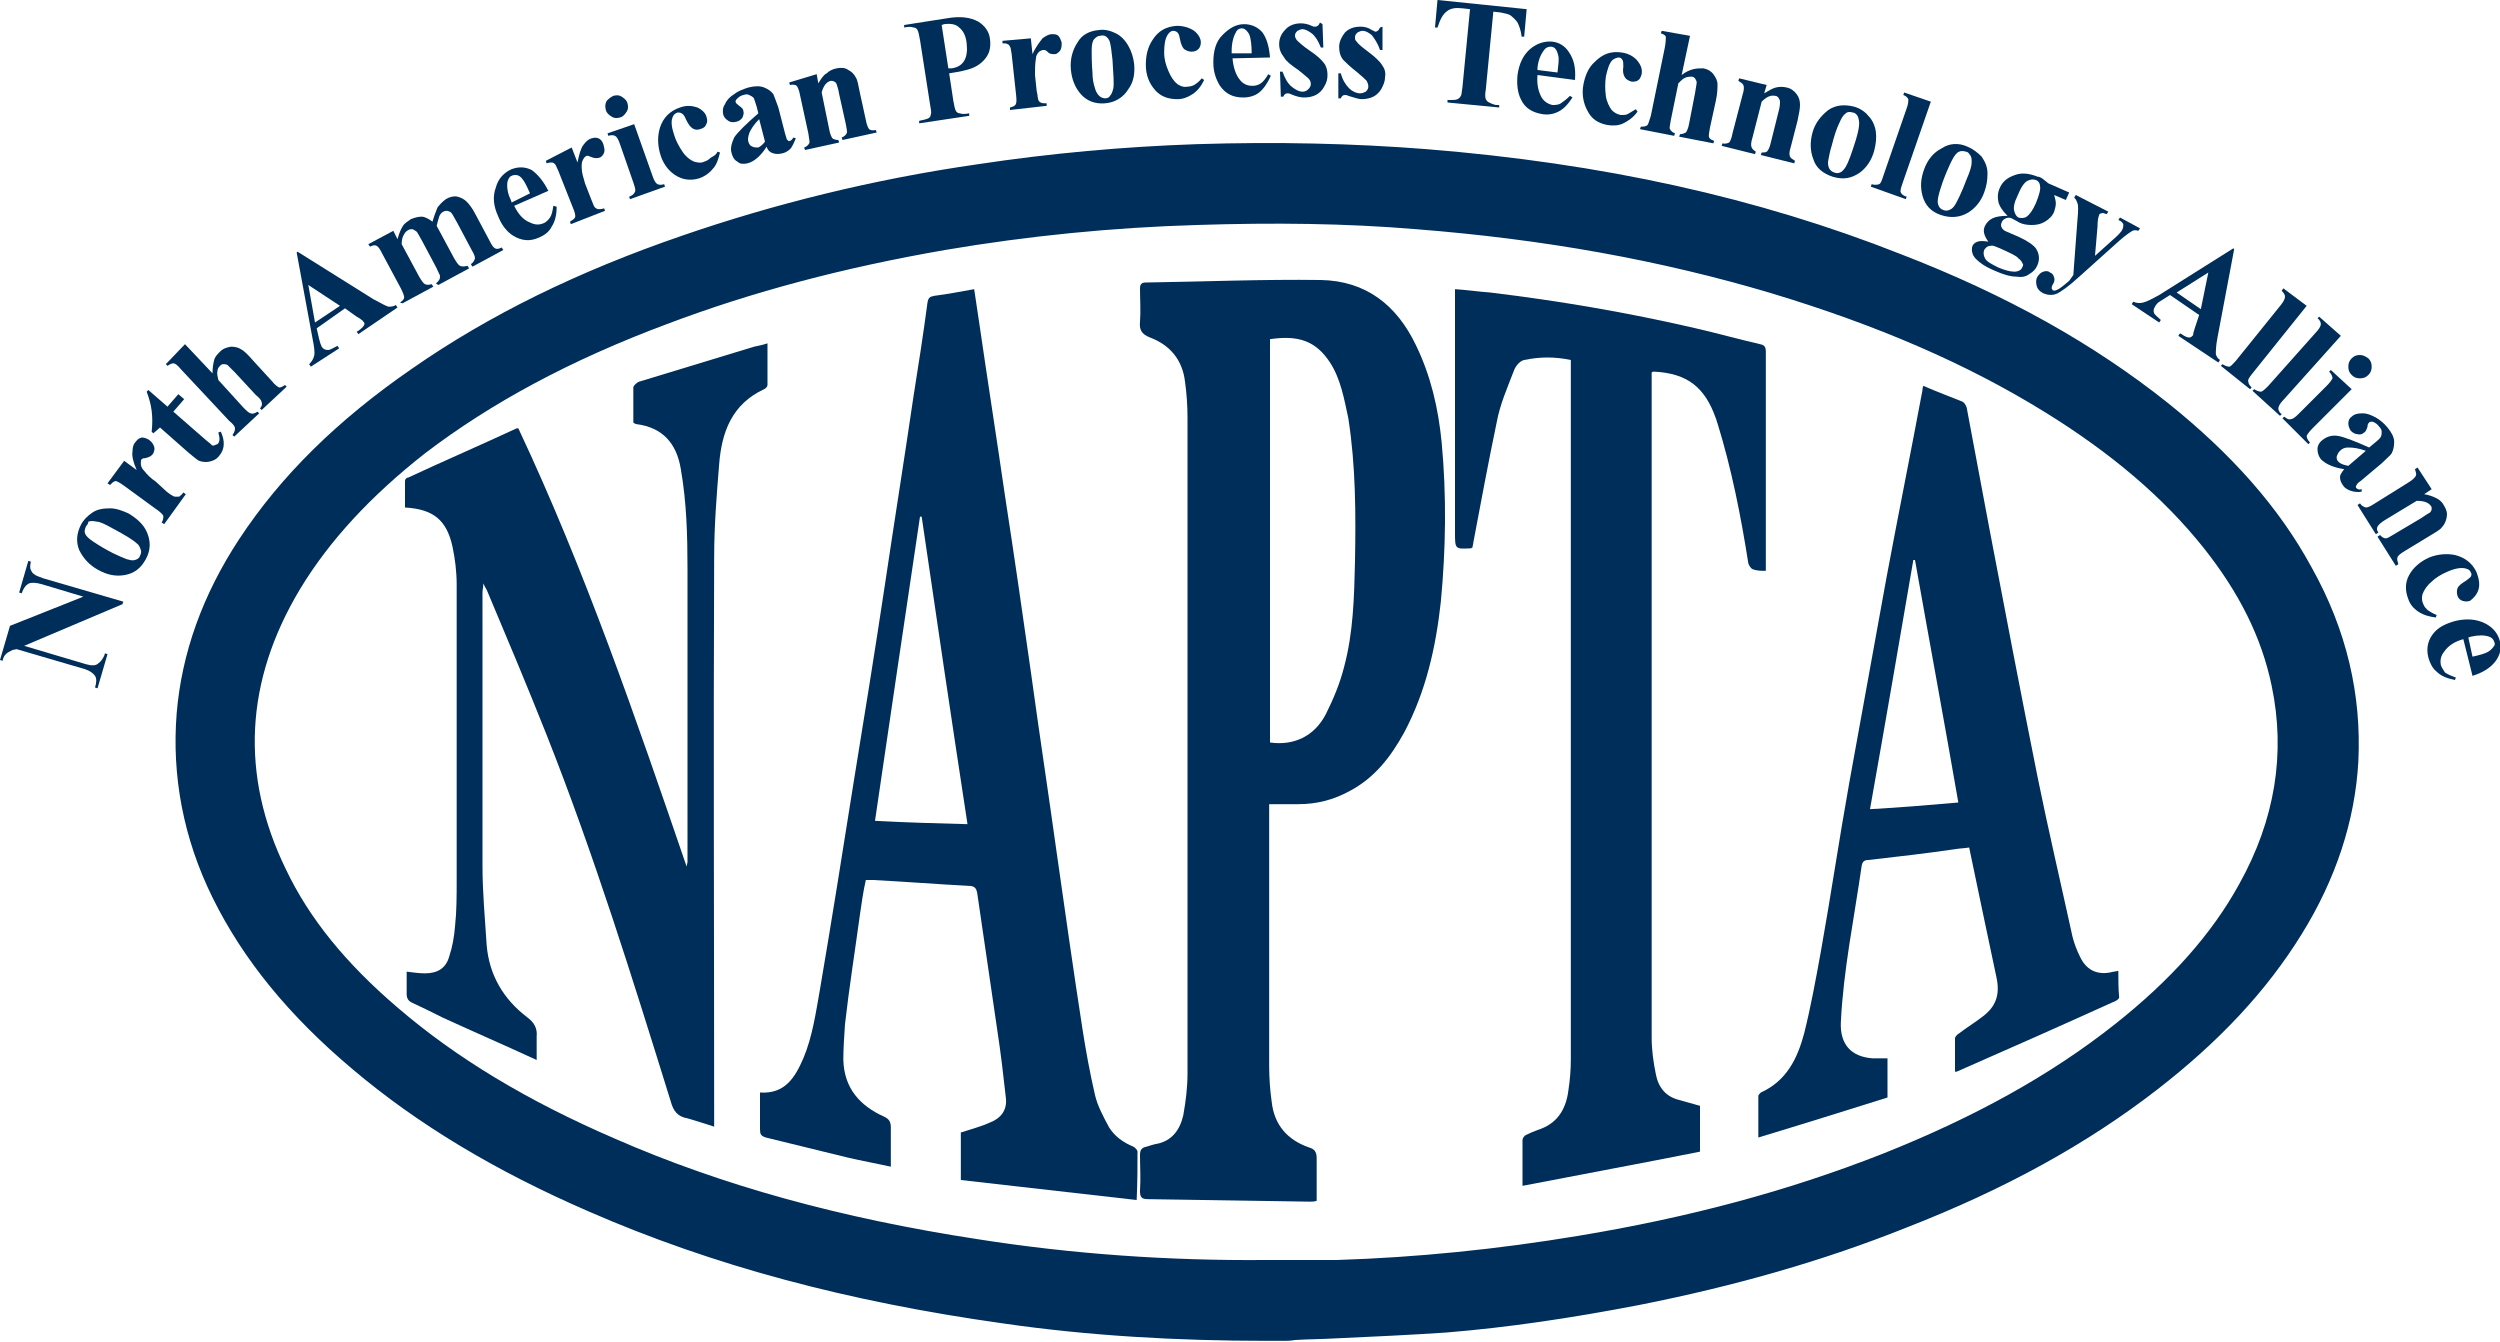
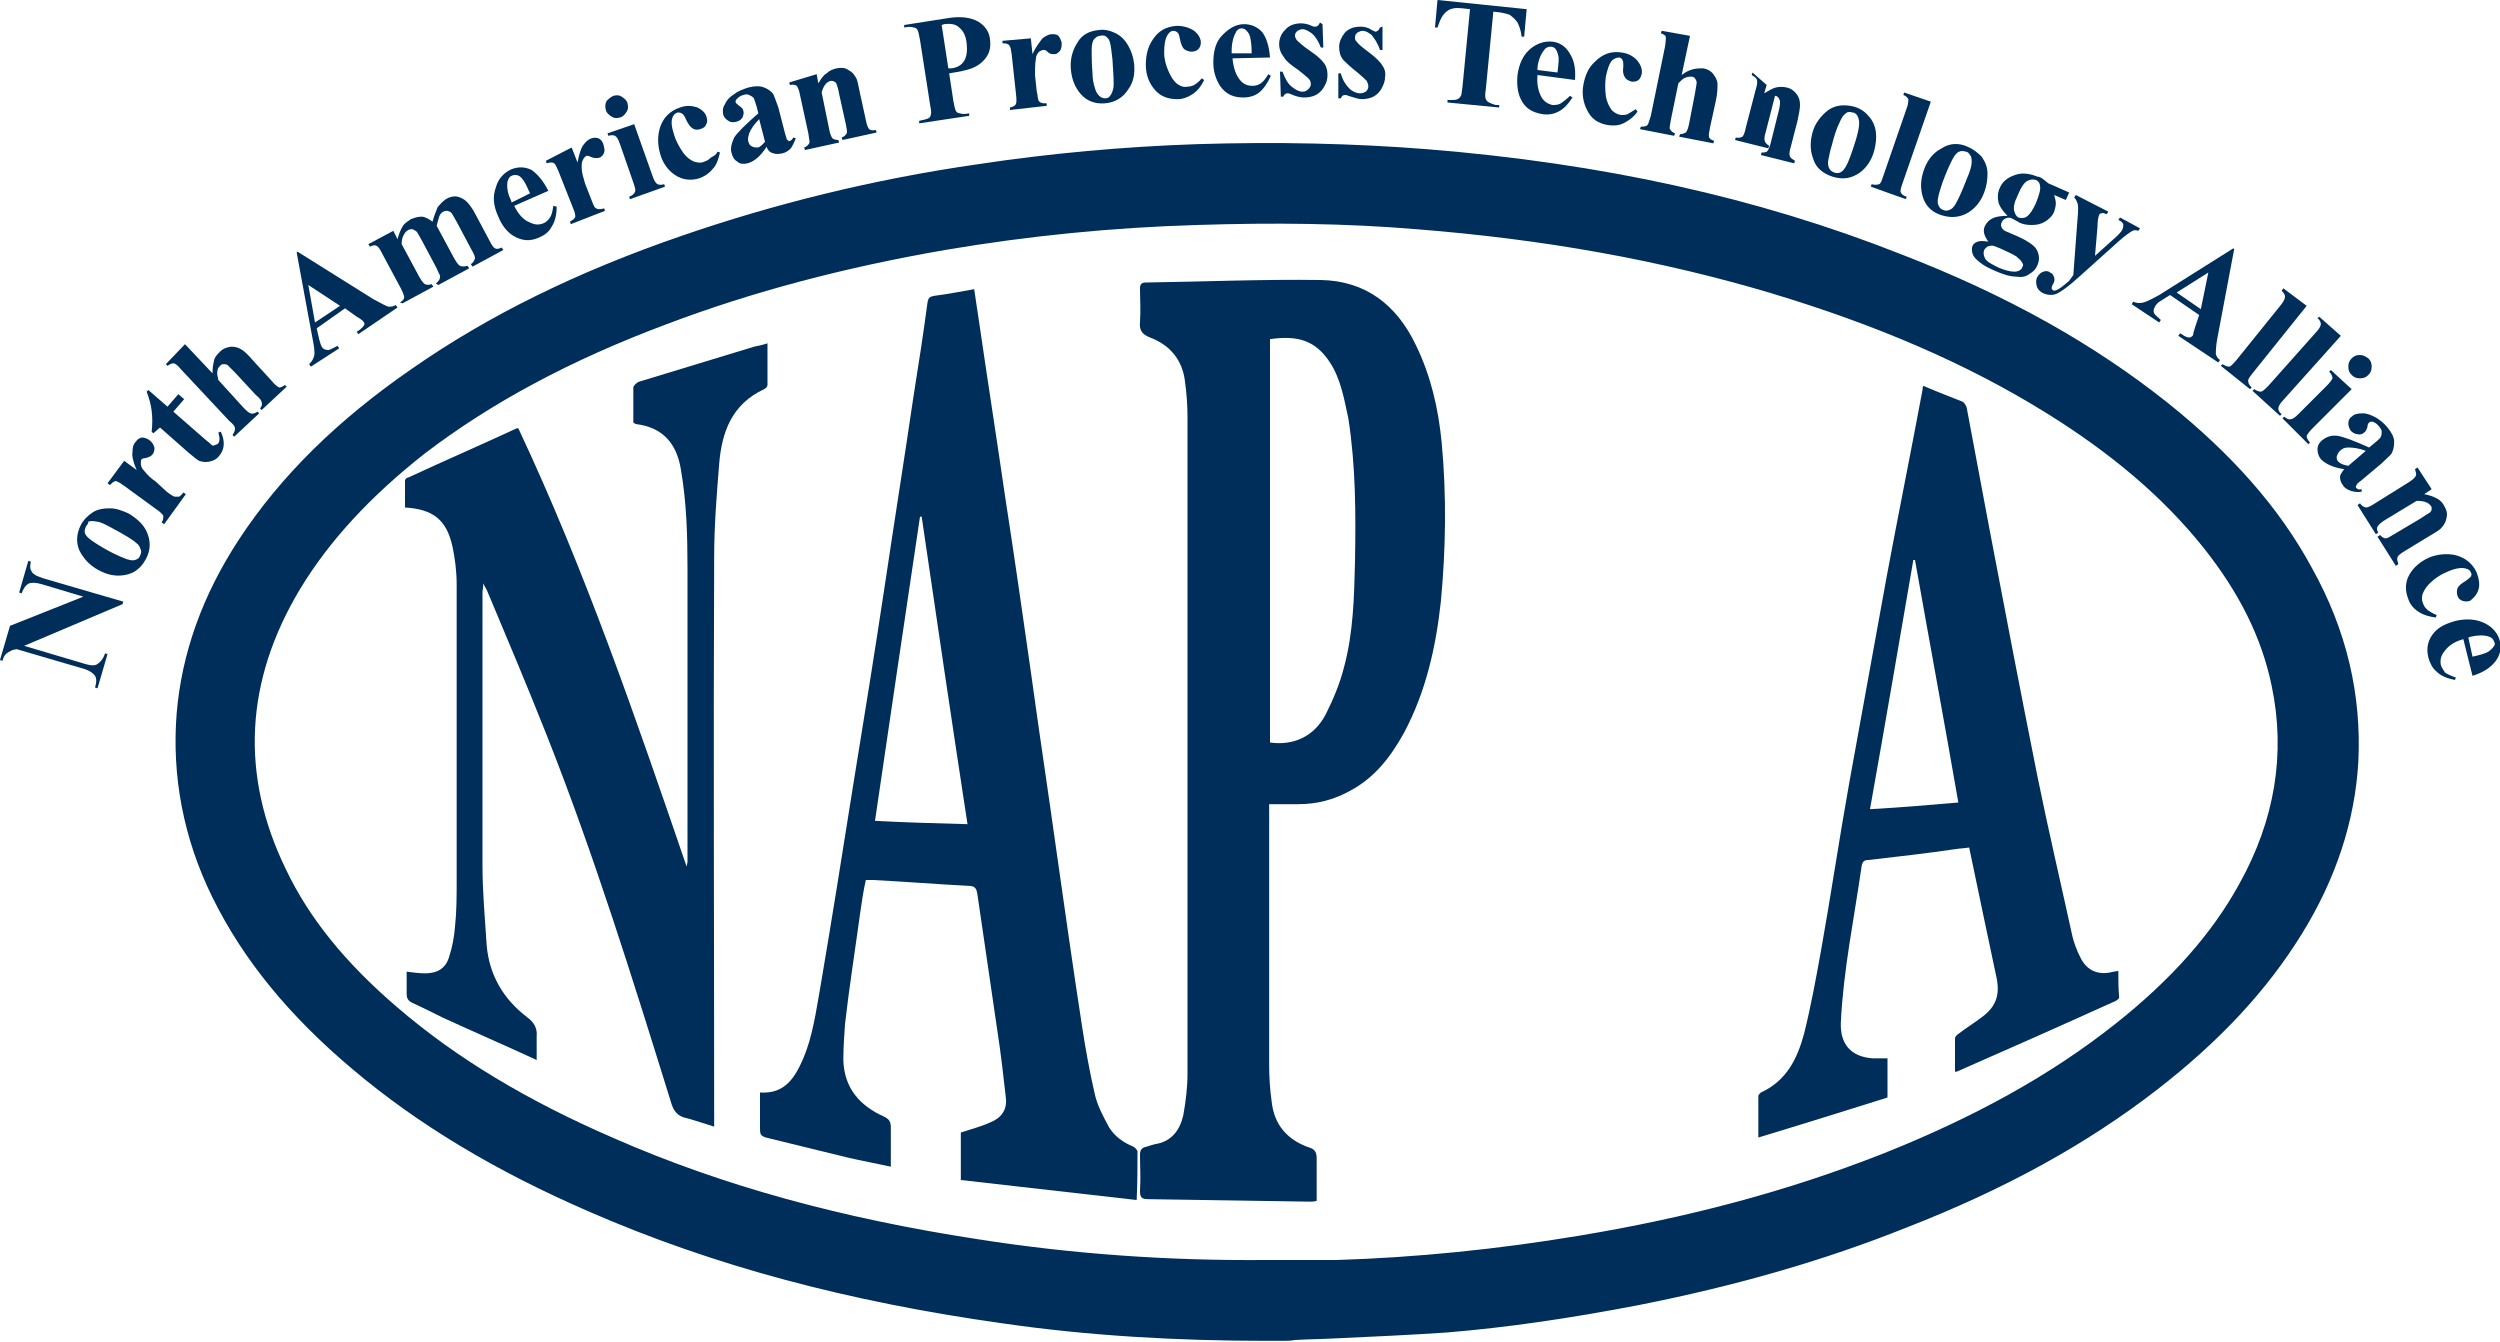
<svg xmlns="http://www.w3.org/2000/svg" version="1.1" id="Layer_1" x="0px" y="0px" viewBox="0 0 300 161" style="enable-background:new 0 0 300 161;" xml:space="preserve">
  <style type="text/css">
	.st0{display:none;fill:#FFFFFF;}
	.st1{fill:#002E5B;}
</style>
  <g id="Layer_1_00000009556695873768236090000014591673407649646005_">
    <path class="st0" d="M-241.8,136.1c5.8-0.2,11.7-0.3,17.5-0.6c13.6-0.6,27.1-2.2,40.5-4.5c19.7-3.5,38.9-8.8,57.3-16.6   c16.4-6.9,31.8-15.6,45.2-27.4c9.6-8.4,17.6-18,22.9-29.7c5.4-11.8,7-24.1,4.4-36.9c-2-9.8-6.3-18.7-12.1-26.7   C-73.8-16.8-83.3-25.4-94-32.7c-15.3-10.5-32-18.1-49.6-24c-22.3-7.5-45.3-11.8-68.7-13.9c-13.7-1.2-27.4-1.5-41.2-1.1   c-14.8,0.5-29.5,1.9-44.1,4.4c-19.2,3.2-37.9,8.1-55.9,15.4c-16,6.4-31,14.4-44.5,25.1c-10.4,8.3-19.4,17.8-25.6,29.6   c-9.5,18-10.3,36.4-1.7,55c5.6,12.3,14.4,22.2,24.7,30.9c11.9,10,25.1,17.7,39.3,24c25.6,11.4,52.5,17.8,80.2,21.1   C-268.2,135.3-255,136-241.8,136.1z" />
  </g>
  <g id="Layer_2_00000037693353526586529170000008162277742984748449_">
    <g>
      <g>
        <path class="st1" d="M276.5,68.6c-4.3-7.7-10.2-13.9-17-19.4c-9.6-7.7-20.4-13.3-31.8-17.8c-18.2-7.1-37.2-10.9-56.6-12.5     c-9.1-0.8-18.3-0.9-27.5-0.6c-8.7,0.3-17.5,1.1-26.1,2.4c-12.1,1.8-23.9,4.6-35.4,8.6c-11.3,3.9-22.1,9-32,15.8     c-8,5.5-15.2,12-20.5,20.2c-4.1,6.2-6.7,12.9-7.3,20.4c-0.6,7.6,0.9,14.7,4.2,21.5c3.9,8,9.7,14.6,16.5,20.3     c8.5,7.1,18,12.5,28.2,16.9c15.8,6.9,32.3,11,49.3,13.3c10.5,1.4,21,2.1,31.6,2.1c1.1,0,2.2,0,3.3,0c6.1-0.3,12.1-0.5,18.2-0.9     c7.7-0.6,15.4-1.8,23-3.3c10.9-2.2,21.6-5.2,31.9-9.3c10.6-4.2,20.7-9.4,29.7-16.4c6.8-5.2,12.7-11.1,17.2-18.4     c3.8-6.2,6.2-12.9,6.7-20.3C282.4,83.2,280.4,75.7,276.5,68.6z M269.7,106.6c-3.8,6.8-9.1,12.3-15.2,17.1     c-8.6,6.8-18.2,11.7-28.3,15.7c-11.8,4.7-24.1,7.8-36.6,9.9c-9.7,1.6-19.4,2.6-29.2,2.9c-2.8,0.1-5.7,0-8.5,0     c-11.7,0.2-23.3-0.7-34.8-2.4c-15.1-2.3-29.8-6.1-43.9-12.2c-9.5-4.1-18.4-9.1-26.3-15.9c-5.6-4.8-10.4-10.2-13.7-16.9     C27.5,93,28.3,81.4,35,70.2c4-6.6,9.4-11.9,15.5-16.6c8.9-6.8,18.8-11.7,29.3-15.7c10.9-4.1,22.1-7,33.6-8.9     c10-1.7,20.1-2.7,30.3-3.1c8.8-0.3,17.6-0.1,26.4,0.5c14.6,1.1,28.9,3.6,42.9,7.7c11.5,3.4,22.6,7.9,32.9,14.3     c7.3,4.5,14,9.8,19.3,16.5c4,5.1,7.1,10.7,8.4,17.1C275.5,90.8,274,98.9,269.7,106.6z" />
        <path class="st1" d="M154,160.9c-0.4,0-0.7,0-1,0s-0.7,0-1,0c-10.7,0-21.4-0.6-31.7-2.1c-18.5-2.6-34.7-6.9-49.6-13.4     c-11.3-4.9-20.6-10.5-28.4-17.1c-7.6-6.4-13.1-13.1-16.8-20.6c-3.5-7.1-4.9-14.6-4.3-22.1c0.6-7.2,3.1-14.2,7.5-20.9     c5-7.6,11.8-14.3,20.8-20.5c9.2-6.4,19.8-11.6,32.3-15.9c11-3.8,23-6.8,35.6-8.6c8.6-1.3,17.4-2.1,26.2-2.4     c9.5-0.3,18.7-0.1,27.6,0.6c21.1,1.7,39.7,5.8,56.9,12.6c12.7,4.9,23.2,10.8,32.1,17.9c7.6,6.1,13.3,12.5,17.2,19.7     c4.2,7.5,6,15.3,5.6,23.3c-0.4,7.1-2.7,14.1-6.8,20.7c-4.2,6.8-9.9,12.9-17.4,18.7c-8.4,6.5-18.2,11.9-30,16.5     c-10,4-20.5,7-32.1,9.3c-8.3,1.6-15.8,2.7-23.1,3.3c-4.4,0.3-8.9,0.5-13.2,0.7c-1.7,0.1-3.3,0.1-5,0.2     C154.9,160.9,154.4,160.9,154,160.9z M152,158.8c0.4,0,0.7,0,1,0c0.7,0,1.5,0,2.2,0c1.7-0.1,3.3-0.1,5-0.2     c4.3-0.2,8.8-0.4,13.1-0.7c7.2-0.6,14.6-1.6,22.9-3.2c11.5-2.3,21.9-5.3,31.8-9.2c11.6-4.6,21.2-9.9,29.5-16.3     c7.3-5.6,12.9-11.6,16.9-18.1s6.1-12.9,6.5-19.8c0.4-7.6-1.4-15.1-5.3-22.2c-3.8-6.9-9.3-13.1-16.7-19     c-8.8-7-19.1-12.7-31.5-17.6c-17-6.6-35.5-10.7-56.3-12.4c-8.8-0.7-18-0.9-27.4-0.6c-8.7,0.3-17.5,1.1-26,2.4     c-12.5,1.9-24.3,4.7-35.2,8.5C70.1,34.6,59.7,39.8,50.6,46c-8.8,6.1-15.5,12.6-20.3,19.9c-4.2,6.5-6.6,13-7.2,19.9     c-0.6,7.1,0.8,14.2,4.1,21c3.5,7.2,8.8,13.7,16.2,19.9c7.7,6.5,16.9,12,27.9,16.8c14.7,6.4,30.8,10.7,49.1,13.2     C130.8,158.2,141.4,158.9,152,158.8z M157.3,153.3c-0.9,0-1.8,0-2.7,0s-1.8,0-2.7,0c-11.6,0.2-23.4-0.7-35-2.5     c-16.5-2.5-30.9-6.6-44.1-12.3c-10.6-4.6-19.3-9.9-26.5-16.1c-6.4-5.5-10.9-11.1-13.9-17.3c-5.8-11.9-5.2-23.9,1.8-35.6     C37.8,63.6,43,58,50,52.7c8.2-6.2,17.9-11.4,29.5-15.8C90,33,101,30,113.3,27.9c10-1.7,20.3-2.7,30.5-3.1     c9.3-0.3,18-0.1,26.5,0.5c15.5,1.2,29.6,3.7,43.1,7.8c12.8,3.8,23.6,8.5,33.2,14.4c8.3,5.1,14.7,10.6,19.6,16.8     c4.5,5.7,7.3,11.4,8.6,17.5c1.8,8.6,0.4,17.1-4.1,25.2l0,0c-3.5,6.3-8.6,12-15.5,17.5c-7.9,6.2-17.2,11.4-28.6,15.9     c-11.3,4.5-23.3,7.7-36.8,10c-9.7,1.6-19.6,2.6-29.3,2.9C159.4,153.3,158.3,153.3,157.3,153.3z M151.9,151.2c0.9,0,1.8,0,2.7,0     c1.9,0,3.9,0,5.8,0c9.6-0.3,19.4-1.3,29-2.9c13.3-2.2,25.2-5.4,36.4-9.8c11.1-4.4,20.3-9.5,28-15.6c6.7-5.3,11.6-10.8,14.9-16.8     l0,0c4.3-7.7,5.6-15.7,3.9-23.8c-1.2-5.8-3.9-11.2-8.2-16.6c-4.8-6-11-11.3-19.1-16.3c-9.4-5.8-20.1-10.4-32.7-14.2     c-13.4-4-27.4-6.5-42.7-7.7c-8.4-0.7-17-0.8-26.3-0.5c-10.1,0.3-20.2,1.3-30.2,3c-12.1,2.1-23.1,5-33.4,8.9     c-11.5,4.3-21,9.4-29,15.5c-6.5,5.1-11.5,10.5-15,16.3c-6.6,11-7.2,22.3-1.7,33.6c2.8,5.9,7.2,11.3,13.4,16.6     c7.1,6.1,15.6,11.2,26,15.7c13,5.7,27.3,9.6,43.6,12.1C128.7,150.5,140.4,151.3,151.9,151.2L151.9,151.2z" />
      </g>
      <path class="st1" d="M173,53.1c-0.4-4.1-1.3-8-3.1-11.7c-2.3-4.8-6-7.7-11.4-7.8c-7-0.1-14,0.2-21,0.3c-0.5,0-0.7,0.2-0.7,0.7    c0,1.3,0.1,2.7,0,4c-0.1,1,0.2,1.5,1.2,1.9c2.4,0.9,3.9,2.7,4.2,5.3c0.2,1.4,0.3,2.9,0.3,4.3c0,26.2,0,52.5,0,78.7    c0,1.7-0.2,3.3-0.5,5c-0.4,1.8-1.4,3.2-3.4,3.5c-0.4,0.1-0.7,0.2-1,0.3c-0.6,0.1-0.8,0.4-0.8,1c0,1.4,0.1,2.8,0,4.3    c0,0.8,0.2,1,1,1c6.5,0.1,12.9,0.2,19.4,0.3c0.2,0,0.5,0,0.8-0.1c0-1.7,0-3.4,0-5.1c0-0.7-0.2-1.1-0.9-1.3    c-2.6-0.9-4.2-2.7-4.5-5.5c-0.2-1.4-0.3-2.9-0.3-4.3c0-10.1,0-20.3,0-30.4c0-0.3,0-0.6,0-1c1.2,0,2.4,0,3.5,0    c2.2,0,4.2-0.5,6.2-1.6c3-1.6,4.9-4.1,6.5-7c2.6-4.9,3.8-10.2,4.4-15.7C173.5,65.9,173.6,59.5,173,53.1z M162.6,67.4    c-0.1,4.2-0.2,8.5-1.3,12.6c-0.5,2-1.3,3.9-2.2,5.7c-1.4,2.7-3.9,3.8-6.7,3.4c0-16.1,0-32.3,0-48.4c3.4-0.5,5.5,0.2,7.2,2.8    c1.3,2,1.7,4.4,2.2,6.7C162.7,56,162.7,61.7,162.6,67.4z" />
      <path class="st1" d="M136.5,138.2c0-0.2-0.3-0.5-0.5-0.6c-1.2-0.5-2.2-1.2-2.9-2.3c-0.7-1.3-1.4-2.6-1.7-3.9    c-0.6-2.6-1.1-5.3-1.5-7.9c-1.1-7.1-2.1-14.2-3.1-21.2c-1-7.2-2.1-14.4-3.1-21.7c-1-7-2-14-3.1-21.1c-1-6.9-2.1-13.9-3.1-20.8    c-0.2-1.3-0.4-2.6-0.6-4c-1.7,0.3-3.2,0.6-4.8,0.8c-0.5,0.1-0.7,0.2-0.8,0.8c-0.5,3.8-1.1,7.6-1.7,11.4c-1.1,7.5-2.3,15-3.4,22.4    c-1.2,8-2.5,16-3.8,24c-1.3,8.2-2.6,16.4-4,24.6c-0.5,2.8-0.9,5.7-2,8.3c-1,2.3-2.2,4.3-5.2,4.1c0,1.5,0,3,0,4.4    c0,0.6,0.1,0.8,0.7,1c3.3,0.8,6.5,1.6,9.8,2.4c1.7,0.4,3.4,0.7,5.2,1.1c0-1.6,0-3.2,0-4.7c0-0.7-0.2-1-0.8-1.3    c-2.9-1.3-4.8-3.4-4.9-6.8c0-1.4,0.1-2.8,0.2-4.3c0.5-4.4,1.2-8.8,1.8-13.2c0.2-1.4,0.4-2.8,0.7-4.1c0.4,0,0.6,0,0.9,0    c3.8,0.2,7.6,0.5,11.4,0.7c0.8,0,1,0.3,1.1,1.1c0.8,5.5,1.6,10.9,2.4,16.4c0.4,2.6,0.7,5.2,1,7.9c0.2,1.5-0.6,2.5-1.9,3    c-1.1,0.5-2.3,0.8-3.5,1.2c0,1.8,0,3.7,0,5.7c7,0.8,14,1.6,21.1,2.4C136.5,141.8,136.5,140,136.5,138.2z M105,98.5    c1.8-12.3,3.6-24.4,5.4-36.5c0.1,0,0.1,0,0.2,0c1.8,12.3,3.6,24.5,5.5,36.9C112.3,98.8,108.7,98.7,105,98.5z" />
-       <path class="st1" d="M182.7,142.3c0-2,0-3.8,0-5.5c0-0.2,0.2-0.5,0.4-0.6c0.4-0.2,0.9-0.4,1.4-0.6c2.3-0.7,3.4-2.4,3.7-4.7    c0.2-1.3,0.3-2.5,0.3-3.8c0-27.7,0-55.4,0-83c0-0.3,0-0.6,0-0.9c-1.9-0.4-3.7-0.4-5.6,0c-0.5,0.1-1,0.7-1.2,1.2    c-0.8,2.1-1.7,4.1-2.1,6.3c-1,4.8-1.9,9.6-2.8,14.4c0,0.2-0.1,0.4-0.1,0.6c-0.1,0-0.1,0.1-0.2,0.1c-1.9,0.1-1.9,0.1-1.9-1.9    c0-9.4,0-18.7,0-28.1c0-0.3,0-0.7,0-1.1c1.5,0.1,2.8,0.3,4.2,0.4c8.3,1,16.5,2.4,24.7,4.3c2.6,0.6,5.1,1.3,7.7,1.9    c0.5,0.1,0.7,0.3,0.7,0.9c0,8.6,0,17.2,0,25.8c0,0.1,0,0.3,0,0.5c-0.6,0-1.1,0-1.6-0.2c-0.2-0.1-0.4-0.4-0.5-0.7    c-0.9-5.7-2-11.3-3.7-16.8c-0.1-0.2-0.1-0.4-0.2-0.6c-1.3-3.7-3.4-5.4-7.4-5.6c-0.1,0-0.2,0-0.3,0.1c0,0.3,0,0.6,0,0.9    c0,26.3,0,52.6,0,78.9c0,1.5,0.2,2.9,0.5,4.4c0.3,1.6,1.2,2.7,2.8,3.1c0.8,0.2,1.7,0.5,2.5,0.7c0,1.8,0,3.5,0,5.5    C197,139.6,189.9,140.9,182.7,142.3z" />
      <path class="st1" d="M64.4,127.2c-3.9-1.8-7.6-3.4-11.3-5.1c-1.2-0.6-2.4-1.2-3.7-1.8c-0.4-0.2-0.6-0.5-0.6-1c0-0.9,0-1.8,0-2.7    c0.8,0.1,1.5,0.2,2.2,0.2c1.5,0,2.5-0.6,2.9-2c0.4-1.2,0.6-2.4,0.7-3.6c0.2-1.8,0.2-3.7,0.2-5.5c0-11.9,0-23.7,0-35.6    c0-1.5-0.2-3.1-0.5-4.5c-0.7-3.2-2.3-4.5-5.7-4.7c0-1.1,0-2.1,0-3.2c0-0.2,0.2-0.4,0.4-0.4c4.3-2,8.7-3.9,13-5.9c0,0,0.1,0,0.2,0    c8,17,14.1,34.8,20.2,52.6c0-0.2,0.1-0.4,0.1-0.6c0-11.7,0-23.4,0-35.1c0-4-0.1-8-0.8-12c-0.5-3.1-2.2-5-5.3-5.4    c-0.1,0-0.3-0.1-0.4-0.2c0-1.4,0-2.8,0-4.2c0-0.2,0.4-0.6,0.7-0.7c4.6-1.4,9.2-2.8,13.8-4.2c0.5-0.1,1-0.2,1.6-0.4    c0,1.7,0,3.3,0,5c0,0.2-0.2,0.4-0.4,0.5c-3.9,1.8-5.1,5.2-5.4,9c-0.3,3.7-0.6,7.4-0.6,11.2c-0.1,22.3,0,44.7,0,67    c0,0.4,0,0.8,0,1.3c-1.2-0.4-2.2-0.7-3.2-1c-1.2-0.2-1.7-0.9-2-2c-4.6-14.8-9.2-29.6-14.9-44c-2.3-5.8-4.7-11.5-7.1-17.2    c-0.1-0.3-0.3-0.5-0.5-1c0,0.5-0.1,0.8-0.1,1.1c0,10.9,0,21.9,0,32.8c0,3.2,0.3,6.3,0.5,9.5c0.3,3.6,2,6.5,4.9,8.7    c0.8,0.6,1.2,1.3,1.1,2.3C64.4,125.2,64.4,126.1,64.4,127.2z" />
      <path class="st1" d="M254.2,116.5c-0.4,0.1-0.7,0.1-1,0.2c-1.7,0.3-2.9-0.4-3.6-1.9c-0.4-0.8-0.7-1.6-0.9-2.4    c-1.4-6.4-2.9-12.8-4.2-19.2c-2-10-3.9-19.9-5.8-29.9c-0.9-4.8-1.8-9.6-2.7-14.4c-0.1-0.3-0.3-0.6-0.5-0.7    c-1.5-0.6-3.1-1.2-4.7-1.9c-0.1,0.2-0.1,0.4-0.1,0.5c-1.4,7.5-2.9,14.9-4.3,22.4c-1.5,8.3-3,16.5-4.5,24.8    c-1.2,6.7-2.2,13.5-3.4,20.2c-0.6,3.3-1.2,6.6-2,9.8c-0.8,3-2.1,5.7-5.2,7.1c-0.1,0.1-0.3,0.3-0.3,0.4c0,1.6,0,3.2,0,5    c5.3-1.6,10.4-3.2,15.5-4.8c0-0.9,0-1.7,0-2.4c0-0.8,0-1.5,0-2.3c-0.7,0-1.2,0-1.8,0c-2.6-0.2-3.9-1.7-3.8-4.3    c0.3-6.3,1.6-12.5,2.5-18.8c0.1-0.5,0.3-0.7,0.8-0.7c3.5-0.4,7-0.8,10.4-1.3c0.6-0.1,1.1-0.1,1.7-0.2c1.1,5.3,2.2,10.5,3.3,15.7    c0.4,2-0.1,3.4-1.7,4.6c-0.9,0.7-1.9,1.3-2.8,2c-0.2,0.1-0.5,0.4-0.5,0.6c0,1.3,0,2.6,0,4c0.1,0,0.2,0,0.2,0    c6.4-2.8,12.7-5.6,19.1-8.5c0.2-0.1,0.4-0.3,0.4-0.4C254.2,118.6,254.2,117.6,254.2,116.5z M224.4,97.1c1.8-10.1,3.5-20,5.2-29.9    c0.1,0,0.1,0,0.2,0c1.7,9.6,3.5,19.3,5.2,29.1C231.5,96.6,228.1,96.9,224.4,97.1z" />
      <g>
        <path class="st1" d="M1.2,75.1l8.8-3.5l-5-1.5c-0.7-0.2-1.2-0.2-1.5-0.1c-0.4,0.2-0.7,0.6-0.9,1.2l-0.3-0.1l1.1-3.8l0.3,0.1     c-0.1,0.5-0.1,0.8,0,1s0.2,0.4,0.4,0.5c0.2,0.2,0.6,0.3,1.1,0.5l9.6,2.8l-0.1,0.3l-11.8,5l7.4,2.2c0.7,0.2,1.2,0.2,1.5-0.1     c0.3-0.2,0.5-0.5,0.7-0.9l0.1-0.3l0.3,0.1l-1.2,4.1l-0.3-0.1c0.2-0.6,0.2-1.1,0-1.4s-0.6-0.6-1.2-0.8L2,77.9L1.5,78     c-0.4,0.2-0.6,0.3-0.8,0.5s-0.3,0.4-0.4,0.8L0,79.2L1.2,75.1z" />
        <path class="st1" d="M9.7,63c0.3-0.6,0.8-1.1,1.4-1.5c0.6-0.4,1.3-0.5,2.1-0.5c0.8,0,1.5,0.3,2.2,0.6c1,0.6,1.8,1.3,2.2,2.2     c0.5,1.1,0.5,2.2-0.1,3.3S16.1,68.8,15,69c-1.1,0.2-2.1,0-3.2-0.6S10,67,9.5,66C9.1,65,9.2,64,9.7,63z M10.3,63.2     c-0.1,0.3-0.2,0.5-0.1,0.8c0.1,0.3,0.4,0.6,1,1s1.4,0.9,2.4,1.4c0.6,0.3,1.1,0.5,1.6,0.7c0.4,0.1,0.7,0.2,1,0.1     c0.3-0.1,0.5-0.2,0.6-0.5c0.1-0.2,0.2-0.5,0.1-0.7c-0.1-0.3-0.2-0.6-0.5-0.8c-0.4-0.4-1.4-1-2.9-1.8c-0.9-0.5-1.5-0.8-1.9-0.8     c-0.4-0.1-0.7-0.1-1,0C10.6,62.9,10.4,63,10.3,63.2z" />
        <path class="st1" d="M14.9,55.3l1.5,1.1c-0.4-0.9-0.6-1.7-0.5-2.2c0-0.5,0.1-0.9,0.4-1.2c0.2-0.3,0.4-0.4,0.7-0.5     c0.3,0,0.6,0.1,0.9,0.3s0.5,0.5,0.6,0.8s0,0.5-0.1,0.8c-0.2,0.3-0.4,0.4-0.7,0.5C17.4,55,17.2,55,17.2,55c-0.1,0-0.1,0.1-0.2,0.1     c-0.1,0.1-0.1,0.3-0.1,0.5c0,0.3,0.1,0.6,0.4,0.9c0.4,0.5,0.8,0.9,1.4,1.3L20,59l0.4,0.3c0.3,0.2,0.5,0.3,0.6,0.3     c0.2,0,0.3,0,0.5,0c0.1-0.1,0.3-0.2,0.5-0.5l0.3,0.2l-2.6,3.6l-0.3-0.2c0.2-0.3,0.2-0.6,0.2-0.8c-0.1-0.2-0.4-0.5-1-0.9l-3.7-2.7     c-0.4-0.3-0.6-0.4-0.8-0.5s-0.3-0.1-0.4,0c-0.1,0-0.3,0.2-0.5,0.4L12.9,58L14.9,55.3z" />
        <path class="st1" d="M17.8,46.8l2.3,2l1.3-1.5l0.7,0.6l-1.3,1.5l3.9,3.4c0.4,0.3,0.6,0.5,0.7,0.6s0.3,0.1,0.4,0     c0.1,0,0.2-0.1,0.3-0.1c0.3-0.3,0.3-0.7,0.1-1.4l0.3-0.1c0.5,1.1,0.5,2.1-0.2,2.9c-0.3,0.4-0.7,0.6-1.2,0.7     c-0.5,0.1-0.9,0-1.2-0.1c-0.2-0.1-0.6-0.4-1.3-1l-3.4-3L18.4,52l-0.2-0.2c0.1-0.9,0.1-1.7,0-2.5s-0.3-1.5-0.6-2.3L17.8,46.8z" />
        <path class="st1" d="M22.2,41.3l3.3,3.5c0-0.7,0.1-1.2,0.2-1.6c0.1-0.4,0.4-0.7,0.7-1c0.4-0.4,0.8-0.5,1.3-0.6     c0.5,0,0.9,0.1,1.2,0.3c0.4,0.2,0.9,0.7,1.5,1.4l2.2,2.4c0.4,0.5,0.7,0.7,0.9,0.8c0.2,0,0.4-0.1,0.7-0.3l0.2,0.2l-3,2.8L31.2,49     c0.2-0.2,0.3-0.5,0.2-0.7c0-0.2-0.2-0.5-0.7-0.9l-2.5-2.7c-0.5-0.5-0.8-0.8-0.9-0.9c-0.2-0.1-0.3-0.1-0.5-0.1s-0.3,0.1-0.4,0.2     c-0.2,0.2-0.3,0.4-0.3,0.6c-0.1,0.3,0,0.6,0.1,1.1l3,3.3c0.4,0.4,0.7,0.7,0.9,0.7c0.2,0.1,0.5,0,0.8-0.2l0.2,0.2l-3,2.8l-0.2-0.2     c0.2-0.3,0.3-0.5,0.3-0.8c0-0.2-0.2-0.5-0.7-0.9l-5.8-6.2c-0.4-0.5-0.7-0.7-0.9-0.7c-0.2,0-0.4,0.1-0.7,0.3l-0.2-0.2L22.2,41.3z" />
        <path class="st1" d="M41.4,37L38,39.4l0.3,1.3c0.1,0.4,0.2,0.7,0.3,0.9c0.2,0.3,0.4,0.4,0.8,0.4c0.2,0,0.5-0.2,1.1-0.5l0.2,0.3     L37.3,44l-0.2-0.3c0.3-0.3,0.5-0.6,0.6-1s0-1.1-0.2-2.1l-1.9-10.3l0.1-0.1l9.1,5.7c0.9,0.5,1.5,0.8,1.8,0.9c0.3,0,0.6,0,0.9-0.2     l0.2,0.3L43,40.1l-0.2-0.3l0.2-0.1c0.4-0.3,0.6-0.5,0.7-0.7c0.1-0.2,0-0.3-0.1-0.4c-0.1-0.1-0.1-0.2-0.2-0.2c0,0-0.2-0.2-0.6-0.4     L41.4,37z M40.8,36.7L37,34.2l0.8,4.5L40.8,36.7z" />
        <path class="st1" d="M47.2,27.7l0.5,1c0.2-0.7,0.4-1.2,0.6-1.5c0.2-0.4,0.6-0.6,1-0.9c0.5-0.2,0.9-0.3,1.3-0.3s0.9,0.3,1.3,0.6     c0.2-0.7,0.4-1.2,0.6-1.7c0.3-0.4,0.6-0.7,1-1c0.5-0.3,1-0.4,1.4-0.3s0.8,0.3,1.1,0.6c0.3,0.3,0.7,0.8,1.1,1.6l1.6,3     c0.3,0.6,0.5,0.9,0.7,1s0.4,0.1,0.8-0.1l0.2,0.3l-3.7,2l-0.2-0.3c0.3-0.2,0.4-0.4,0.5-0.7c0-0.2-0.1-0.5-0.4-1l-1.7-3.2     c-0.4-0.7-0.6-1.1-0.7-1.2c-0.1-0.2-0.3-0.2-0.5-0.3c-0.2,0-0.3,0-0.5,0.1s-0.4,0.3-0.5,0.6c-0.1,0.3-0.2,0.7-0.3,1.1l2.1,3.9     c0.3,0.5,0.5,0.8,0.7,0.9s0.5,0.1,0.9,0l0.2,0.3l-3.7,2L52.3,34c0.2-0.1,0.3-0.3,0.4-0.4c0.1-0.2,0.1-0.3,0.1-0.5     c0-0.1-0.2-0.4-0.4-0.9L50.7,29c-0.4-0.7-0.6-1.1-0.7-1.2c-0.1-0.1-0.3-0.2-0.5-0.3c-0.2,0-0.3,0-0.5,0.1s-0.4,0.3-0.5,0.5     c-0.2,0.3-0.3,0.7-0.3,1.2l2.1,3.9c0.3,0.5,0.5,0.8,0.7,0.9c0.2,0.1,0.5,0.1,0.8,0l0.2,0.3l-3.7,2L48,36.3     c0.3-0.2,0.5-0.4,0.5-0.6c0-0.2-0.1-0.5-0.4-1.1l-2.2-4.1c-0.3-0.6-0.5-0.9-0.7-1s-0.4-0.1-0.8,0.1l-0.2-0.3L47.2,27.7z" />
        <path class="st1" d="M65.8,22.9l-4.1,1.8c0.5,1,1.1,1.7,1.9,2c0.6,0.3,1.1,0.3,1.6,0.1c0.3-0.1,0.6-0.4,0.8-0.7     c0.2-0.3,0.3-0.7,0.4-1.4l0.4,0.1c0,1-0.2,1.8-0.6,2.4c-0.3,0.6-0.8,1-1.5,1.3c-1.1,0.5-2.1,0.4-3.1-0.2     c-0.8-0.5-1.4-1.3-1.8-2.3c-0.6-1.3-0.7-2.4-0.3-3.5c0.3-1.1,1-1.8,1.9-2.2c0.8-0.3,1.6-0.3,2.4,0.1     C64.5,20.9,65.2,21.7,65.8,22.9z M63.6,23.2c-0.4-0.9-0.7-1.5-0.9-1.7c-0.2-0.3-0.5-0.5-0.8-0.5c-0.2,0-0.3,0-0.5,0.1     c-0.3,0.1-0.4,0.4-0.5,0.7c-0.1,0.6,0,1.4,0.4,2.2l0.1,0.3L63.6,23.2z" />
        <path class="st1" d="M68.6,17.7l0.7,1.8c0.2-1,0.4-1.7,0.7-2.1c0.3-0.4,0.6-0.7,1-0.8c0.3-0.1,0.6-0.1,0.8,0     c0.3,0.1,0.5,0.4,0.6,0.7c0.1,0.4,0.2,0.7,0.1,1s-0.3,0.5-0.5,0.6c-0.3,0.1-0.6,0.1-0.9,0s-0.5-0.2-0.5-0.2c-0.1,0-0.1,0-0.2,0     c-0.2,0.1-0.3,0.2-0.4,0.4c-0.2,0.3-0.2,0.6-0.2,1c0,0.6,0.2,1.2,0.4,1.9l0.7,1.8l0.2,0.5c0.1,0.3,0.2,0.5,0.3,0.6     c0.1,0.1,0.3,0.2,0.4,0.2c0.2,0,0.4,0,0.7-0.1l0.1,0.3l-4.1,1.6l-0.1-0.3c0.3-0.2,0.5-0.3,0.6-0.5s0-0.6-0.3-1.3L67,20.5     c-0.2-0.4-0.3-0.7-0.4-0.8c-0.1-0.1-0.2-0.2-0.4-0.2c-0.1,0-0.3,0-0.6,0.1l-0.1-0.3L68.6,17.7z" />
        <path class="st1" d="M73.6,11.5c0.4-0.1,0.7-0.1,1,0.1s0.6,0.4,0.7,0.8c0.1,0.4,0.1,0.7-0.1,1s-0.4,0.6-0.8,0.7     c-0.4,0.1-0.7,0.1-1-0.1s-0.6-0.4-0.7-0.8c-0.1-0.4-0.1-0.7,0.1-1.1C73,11.9,73.2,11.7,73.6,11.5z M76.1,14.9l2.2,6.2     c0.2,0.6,0.4,0.9,0.6,1s0.5,0.1,0.8,0l0.1,0.3l-4.2,1.5l-0.1-0.3c0.3-0.1,0.6-0.3,0.7-0.6c0.1-0.2,0-0.5-0.2-1.1l-1.6-4.6     c-0.2-0.6-0.4-0.9-0.6-1s-0.5-0.1-0.8,0L72.9,16L76.1,14.9z" />
        <path class="st1" d="M86.1,18.2l0.3,0.1c-0.2,0.8-0.4,1.5-0.9,2c-0.4,0.5-1,0.9-1.6,1.1c-1,0.3-2,0.2-2.9-0.4s-1.5-1.5-1.8-2.6     s-0.3-2.1,0-3.1c0.4-1.2,1.2-2,2.4-2.4c0.8-0.3,1.5-0.2,2.1,0c0.6,0.3,1,0.7,1.1,1.2c0.1,0.3,0.1,0.6-0.1,0.9     c-0.1,0.3-0.4,0.4-0.7,0.5c-0.3,0.1-0.6,0.1-0.9-0.1c-0.3-0.2-0.5-0.5-0.8-1.1c-0.1-0.3-0.3-0.6-0.5-0.7     c-0.2-0.1-0.3-0.1-0.5-0.1c-0.3,0.1-0.5,0.3-0.6,0.6c-0.2,0.5-0.1,1.2,0.2,2.1c0.2,0.7,0.6,1.4,1,2s0.9,1,1.4,1.2     c0.4,0.1,0.8,0.2,1.2,0c0.3-0.1,0.5-0.2,0.7-0.4S85.9,18.7,86.1,18.2z" />
        <path class="st1" d="M92,17.6c-0.7,1.1-1.5,1.8-2.3,2c-0.5,0.1-0.9,0.1-1.2-0.2c-0.4-0.2-0.6-0.6-0.7-1c-0.2-0.6,0-1.2,0.3-1.9     c0.4-0.6,1.4-1.6,2.9-2.9l-0.2-0.8c-0.2-0.6-0.3-1-0.4-1.1s-0.3-0.2-0.5-0.3s-0.4-0.1-0.7,0c-0.4,0.1-0.6,0.3-0.8,0.5     c-0.1,0.1-0.2,0.3-0.1,0.4c0,0.1,0.2,0.2,0.4,0.4c0.3,0.2,0.5,0.4,0.5,0.6c0.1,0.3,0,0.5-0.1,0.8c-0.2,0.3-0.4,0.4-0.7,0.5     c-0.4,0.1-0.7,0.1-1-0.1c-0.3-0.2-0.5-0.4-0.6-0.7c-0.1-0.4-0.1-0.9,0.2-1.3c0.2-0.5,0.6-0.9,1.1-1.2c0.5-0.4,1.1-0.6,1.7-0.8     c0.8-0.2,1.4-0.2,1.9,0s0.9,0.5,1.1,0.8c0.1,0.2,0.3,0.8,0.6,1.6l0.8,3.1c0.1,0.4,0.2,0.6,0.2,0.7c0.1,0.1,0.1,0.1,0.2,0.2     s0.1,0,0.2,0s0.3-0.2,0.4-0.4l0.3,0.1c-0.2,0.5-0.4,0.9-0.6,1.2c-0.3,0.3-0.6,0.5-1,0.6c-0.5,0.1-0.8,0.1-1.1,0     C92.4,18.3,92.1,18,92,17.6z M91.8,17l-0.7-2.7c-0.6,0.6-1,1.2-1.2,1.7c-0.1,0.4-0.2,0.7-0.1,1s0.2,0.5,0.5,0.6     c0.2,0.1,0.4,0.1,0.7,0.1C91.2,17.6,91.5,17.4,91.8,17z" />
        <path class="st1" d="M98,8.9l0.2,1.1c0.3-0.5,0.6-1,1-1.2c0.3-0.3,0.7-0.5,1.2-0.6s1-0.1,1.4,0.2c0.4,0.2,0.7,0.5,0.9,0.9     c0.2,0.3,0.3,0.9,0.5,1.9l0.7,3.2c0.1,0.6,0.3,1,0.4,1.1s0.4,0.2,0.8,0.1l0.1,0.3l-4.1,0.9l-0.1-0.3c0.3-0.1,0.5-0.3,0.6-0.5     c0.1-0.2,0-0.5-0.1-1.1l-0.8-3.6c-0.1-0.7-0.3-1.1-0.3-1.2c-0.1-0.2-0.2-0.3-0.3-0.3c-0.1-0.1-0.3-0.1-0.4-0.1     c-0.5,0.1-0.9,0.6-1.1,1.4l0.9,4.4c0.1,0.6,0.3,1,0.4,1.1s0.4,0.2,0.7,0.2l0.1,0.3L96.6,18l-0.1-0.3c0.3-0.1,0.5-0.3,0.6-0.5     c0.1-0.1,0-0.5-0.1-1.2l-1-4.6c-0.1-0.6-0.3-1-0.4-1.1s-0.4-0.2-0.8-0.1l-0.1-0.3L98,8.9z" />
        <path class="st1" d="M113.9,8.8l0.5,3.3c0.1,0.6,0.2,1,0.3,1.2c0.1,0.2,0.3,0.3,0.5,0.3c0.2,0.1,0.6,0.1,1.1,0v0.3l-6,0.9v-0.3     c0.5-0.1,0.9-0.2,1.1-0.3s0.3-0.3,0.3-0.5c0.1-0.2,0-0.6-0.1-1.2l-1.2-7.7c-0.1-0.6-0.2-1-0.3-1.2c-0.1-0.2-0.3-0.3-0.5-0.3     c-0.2-0.1-0.6-0.1-1.1,0V3l5.1-0.8c1.7-0.3,2.9-0.1,3.8,0.4c0.8,0.5,1.3,1.2,1.4,2.1c0.1,0.8,0,1.5-0.4,2.1s-1,1.1-1.8,1.4     C116.1,8.4,115.2,8.6,113.9,8.8z M113,3l0.8,5.2c0.2,0,0.3,0,0.4,0c0.7-0.1,1.2-0.4,1.5-0.9s0.4-1.2,0.3-2.1s-0.4-1.5-0.9-1.9     c-0.4-0.4-1-0.5-1.8-0.4L113,3z" />
        <path class="st1" d="M123.7,4.6l0.2,1.9c0.4-0.9,0.9-1.5,1.2-1.9c0.4-0.3,0.8-0.5,1.1-0.5c0.3,0,0.6,0,0.8,0.2     c0.2,0.2,0.3,0.5,0.4,0.8c0,0.4,0,0.7-0.2,1c-0.2,0.2-0.4,0.4-0.6,0.4c-0.3,0-0.6,0-0.8-0.2c-0.2-0.2-0.4-0.3-0.4-0.3     c-0.1,0-0.1,0-0.2,0c-0.2,0-0.3,0.1-0.5,0.2c-0.2,0.2-0.4,0.5-0.4,0.9c-0.1,0.6-0.1,1.2-0.1,1.9l0.2,1.9l0.1,0.5     c0,0.3,0.1,0.5,0.1,0.6c0.1,0.2,0.2,0.3,0.3,0.3c0.1,0.1,0.4,0.1,0.7,0.1v0.3l-4.4,0.5v-0.3c0.4-0.1,0.6-0.2,0.7-0.4     s0.1-0.6,0-1.4l-0.5-4.6c-0.1-0.5-0.1-0.8-0.2-0.9c-0.1-0.2-0.2-0.3-0.3-0.3c-0.1-0.1-0.3-0.1-0.6-0.1V4.9L123.7,4.6z" />
        <path class="st1" d="M131.9,3.6c0.7-0.1,1.4,0.1,2,0.4s1.1,0.8,1.5,1.5s0.6,1.4,0.7,2.2c0.1,1.2-0.1,2.2-0.7,3     c-0.6,1-1.6,1.6-2.8,1.7c-1.2,0.1-2.2-0.3-2.9-1.1s-1.1-1.8-1.2-3c-0.1-1.2,0.2-2.3,0.8-3.2C129.8,4.2,130.7,3.7,131.9,3.6z      M132,4.3c-0.3,0-0.5,0.2-0.7,0.4C131.1,4.9,131,5.4,131,6c0,0.7,0,1.6,0.1,2.8c0,0.6,0.1,1.2,0.3,1.8c0.1,0.4,0.3,0.7,0.5,0.9     s0.5,0.3,0.7,0.3c0.3,0,0.5-0.1,0.6-0.3c0.2-0.2,0.3-0.5,0.4-0.9c0.1-0.6,0-1.7-0.1-3.4c-0.1-1-0.2-1.7-0.3-2.1     c-0.1-0.4-0.3-0.6-0.6-0.8C132.5,4.3,132.3,4.2,132,4.3z" />
        <path class="st1" d="M144.2,9.4l0.3,0.2c-0.4,0.8-0.8,1.3-1.4,1.7c-0.6,0.4-1.2,0.6-1.8,0.6c-1.1,0-2-0.3-2.7-1.1s-1.1-1.8-1.1-3     c0-1.1,0.2-2.1,0.8-3c0.7-1.1,1.6-1.6,2.9-1.7c0.8,0,1.5,0.2,2.1,0.6c0.5,0.4,0.8,0.9,0.8,1.4c0,0.3-0.1,0.6-0.3,0.8     c-0.2,0.2-0.5,0.3-0.8,0.3s-0.6-0.1-0.9-0.3c-0.2-0.2-0.4-0.6-0.5-1.2c-0.1-0.4-0.1-0.6-0.3-0.8c-0.1-0.1-0.3-0.2-0.5-0.2     c-0.3,0-0.5,0.2-0.7,0.5c-0.3,0.5-0.4,1.2-0.4,2.1c0,0.8,0.2,1.5,0.5,2.2s0.6,1.2,1.1,1.6c0.3,0.2,0.7,0.4,1.2,0.3     c0.3,0,0.6-0.1,0.8-0.2C143.6,10,143.9,9.8,144.2,9.4z" />
        <path class="st1" d="M152.4,6.9L147.9,7c0.1,1.1,0.4,2,0.9,2.6c0.4,0.5,0.9,0.7,1.5,0.7c0.4,0,0.7-0.1,1-0.3s0.6-0.6,0.9-1.1     l0.3,0.2c-0.4,0.9-0.9,1.6-1.4,2s-1.2,0.6-1.9,0.6c-1.2,0-2.1-0.4-2.8-1.4c-0.5-0.8-0.8-1.7-0.8-2.8c0-1.4,0.3-2.5,1.1-3.3     s1.6-1.3,2.6-1.3c0.8,0,1.6,0.3,2.2,1C152,4.6,152.3,5.6,152.4,6.9z M150.2,6.4c0-1-0.1-1.6-0.2-2s-0.3-0.6-0.5-0.8     c-0.1-0.1-0.3-0.2-0.5-0.2c-0.3,0-0.6,0.2-0.7,0.5c-0.3,0.5-0.5,1.3-0.5,2.2v0.3L150.2,6.4z" />
        <path class="st1" d="M158.7,2.9l0.1,2.8h-0.3c-0.3-0.8-0.7-1.4-1.1-1.7c-0.4-0.3-0.8-0.5-1.1-0.5c-0.2,0-0.4,0.1-0.6,0.2     c-0.2,0.2-0.3,0.3-0.3,0.6c0,0.2,0.1,0.3,0.2,0.5c0.2,0.2,0.7,0.7,1.6,1.3c0.9,0.6,1.4,1.1,1.7,1.5s0.4,0.9,0.4,1.4     s-0.1,0.9-0.4,1.4c-0.2,0.4-0.6,0.8-1,1s-0.9,0.3-1.4,0.3c-0.4,0-0.9-0.1-1.6-0.4c-0.2-0.1-0.3-0.1-0.4-0.1     c-0.2,0-0.4,0.1-0.5,0.4h-0.3l-0.1-3h0.3c0.3,0.8,0.6,1.4,1.1,1.8c0.5,0.4,0.9,0.6,1.3,0.6c0.3,0,0.5-0.1,0.7-0.3     s0.3-0.4,0.3-0.6c0-0.3-0.1-0.5-0.3-0.7s-0.6-0.5-1.2-1c-0.9-0.6-1.5-1.1-1.7-1.5c-0.4-0.5-0.6-1-0.6-1.6s0.2-1.2,0.7-1.7     c0.4-0.5,1.1-0.8,1.9-0.8c0.4,0,0.9,0.1,1.3,0.3c0.2,0.1,0.3,0.1,0.4,0.1c0.1,0,0.2,0,0.3-0.1c0.1,0,0.2-0.2,0.3-0.4L158.7,2.9z" />
        <path class="st1" d="M165.9,3.2V6h-0.3c-0.3-0.9-0.7-1.4-1-1.8c-0.4-0.3-0.7-0.5-1.1-0.5c-0.2,0-0.4,0.1-0.6,0.2     c-0.2,0.2-0.3,0.3-0.3,0.6c0,0.2,0,0.3,0.2,0.5c0.2,0.3,0.7,0.7,1.5,1.3s1.4,1.2,1.6,1.6c0.3,0.4,0.4,0.9,0.3,1.4     c0,0.5-0.2,0.9-0.4,1.3c-0.2,0.4-0.6,0.8-1,1s-0.9,0.3-1.4,0.3c-0.4,0-0.9-0.2-1.6-0.4c-0.2-0.1-0.3-0.1-0.4-0.1     c-0.2,0-0.4,0.1-0.5,0.4h-0.3v-3h0.3c0.2,0.8,0.6,1.4,1,1.8c0.4,0.4,0.9,0.6,1.3,0.6c0.3,0,0.5-0.1,0.7-0.2     c0.2-0.2,0.3-0.4,0.3-0.6c0-0.3-0.1-0.5-0.2-0.7c-0.2-0.2-0.5-0.5-1.1-1c-0.9-0.7-1.4-1.2-1.7-1.5c-0.4-0.5-0.5-1-0.5-1.6     s0.3-1.2,0.7-1.7c0.5-0.5,1.1-0.7,1.9-0.7c0.4,0,0.9,0.1,1.3,0.4c0.2,0.1,0.3,0.1,0.4,0.2c0.1,0,0.2,0,0.3-0.1     c0.1,0,0.2-0.2,0.3-0.4L165.9,3.2z" />
        <path class="st1" d="M183.2,1.1l-0.3,3.3h-0.3c-0.1-0.8-0.3-1.3-0.5-1.7c-0.2-0.3-0.5-0.6-0.9-0.9c-0.2-0.1-0.6-0.2-1.1-0.3     l-0.9-0.1l-0.9,9.3c-0.1,0.6-0.1,1,0,1.2s0.2,0.3,0.4,0.4c0.2,0.1,0.4,0.2,0.8,0.3h0.4v0.3l-6.2-0.6V12h0.4c0.3,0,0.6,0,0.8-0.1     s0.3-0.2,0.4-0.4c0.1-0.1,0.1-0.5,0.2-1.1l0.9-9.3L175.5,1c-0.8-0.1-1.4,0-1.8,0.3c-0.6,0.4-0.9,1.1-1.2,2h-0.3l0.3-3.3     L183.2,1.1z" />
        <path class="st1" d="M189,9.6L184.5,9c-0.1,1.1,0.1,2,0.5,2.7c0.3,0.5,0.8,0.8,1.3,0.9c0.3,0,0.7,0,1-0.2s0.7-0.5,1.1-0.9     l0.3,0.2c-0.6,0.9-1.1,1.4-1.7,1.7c-0.6,0.3-1.2,0.4-1.9,0.3c-1.2-0.2-2.1-0.7-2.6-1.8c-0.4-0.8-0.5-1.8-0.4-2.9     c0.2-1.4,0.7-2.4,1.5-3.1s1.8-1,2.7-0.9c0.8,0.1,1.5,0.5,2,1.3C188.9,7.2,189.1,8.2,189,9.6z M186.9,8.7c0.1-0.9,0.2-1.6,0.1-2     c-0.1-0.4-0.2-0.7-0.4-0.9c-0.1-0.1-0.3-0.2-0.5-0.2c-0.3,0-0.6,0.1-0.8,0.4c-0.4,0.5-0.7,1.2-0.8,2.1v0.3L186.9,8.7z" />
        <path class="st1" d="M196.3,13.1l0.2,0.3c-0.5,0.7-1.1,1.1-1.7,1.4c-0.6,0.3-1.3,0.3-1.9,0.2c-1.1-0.2-1.9-0.7-2.4-1.7     c-0.5-0.9-0.7-2-0.5-3.1s0.6-2.1,1.4-2.8c0.9-0.9,1.9-1.3,3.2-1.1c0.8,0.1,1.5,0.5,1.9,1s0.6,1,0.5,1.6c-0.1,0.3-0.2,0.6-0.4,0.7     c-0.2,0.2-0.5,0.2-0.8,0.2c-0.3-0.1-0.6-0.2-0.8-0.5s-0.3-0.7-0.2-1.3c0-0.4,0-0.6-0.1-0.8c-0.1-0.2-0.3-0.3-0.4-0.3     c-0.3,0-0.5,0.1-0.8,0.3c-0.4,0.4-0.6,1.1-0.8,2c-0.1,0.8-0.1,1.5,0,2.3c0.1,0.7,0.4,1.3,0.7,1.7c0.3,0.3,0.6,0.5,1.1,0.6     c0.3,0,0.6,0,0.8-0.1C195.5,13.6,195.8,13.4,196.3,13.1z" />
        <path class="st1" d="M202.8,4.3l-1,4.7c0.5-0.4,1-0.6,1.4-0.7c0.4-0.1,0.8-0.1,1.2-0.1c0.5,0.1,0.9,0.3,1.2,0.7s0.5,0.8,0.5,1.2     s0,1.1-0.2,2l-0.7,3.2c-0.1,0.6-0.2,1-0.1,1.2c0.1,0.2,0.3,0.3,0.6,0.4l-0.1,0.3l-4.1-0.8l0.1-0.3c0.3,0,0.5-0.1,0.7-0.2     c0.1-0.1,0.3-0.5,0.4-1.1l0.7-3.6c0.1-0.7,0.2-1.1,0.2-1.3s-0.1-0.3-0.2-0.5c-0.1-0.1-0.2-0.2-0.4-0.2s-0.5,0-0.7,0.1     c-0.3,0.1-0.5,0.3-0.9,0.7l-0.9,4.4c-0.1,0.6-0.2,1-0.1,1.1c0.1,0.2,0.3,0.4,0.6,0.5l-0.1,0.3l-4.1-0.8l0.1-0.3     c0.3,0,0.6,0,0.8-0.2c0.1-0.1,0.2-0.5,0.4-1.1l1.7-8.3c0.1-0.6,0.1-1,0.1-1.2c-0.1-0.2-0.3-0.3-0.6-0.4l0.1-0.3L202.8,4.3z" />
-         <path class="st1" d="M212,10.2l-0.3,1c0.5-0.3,1-0.6,1.4-0.7c0.4-0.1,0.9-0.1,1.3,0c0.5,0.1,0.9,0.4,1.2,0.8     c0.3,0.4,0.4,0.8,0.4,1.3c0,0.4-0.1,1-0.3,1.9l-0.8,3.1c-0.2,0.6-0.2,1-0.1,1.2c0.1,0.2,0.3,0.3,0.6,0.5l-0.1,0.3l-4-1l0.1-0.3     c0.3,0,0.6,0,0.7-0.2c0.1-0.1,0.3-0.5,0.4-1l0.9-3.6c0.2-0.7,0.2-1.1,0.2-1.3s-0.1-0.3-0.2-0.5c-0.1-0.1-0.2-0.2-0.4-0.2     c-0.5-0.1-1,0.1-1.6,0.7l-1.1,4.3c-0.2,0.6-0.2,1-0.1,1.2c0.1,0.2,0.2,0.3,0.5,0.5l-0.1,0.3l-4-1l0.1-0.3c0.3,0.1,0.6,0,0.8-0.1     c0.1-0.1,0.3-0.5,0.4-1.1l1.2-4.6c0.2-0.6,0.2-1,0.1-1.2c-0.1-0.2-0.3-0.3-0.6-0.5l0.1-0.3L212,10.2z" />
+         <path class="st1" d="M212,10.2l-0.3,1c0.5-0.3,1-0.6,1.4-0.7c0.4-0.1,0.9-0.1,1.3,0c0.5,0.1,0.9,0.4,1.2,0.8     c0.3,0.4,0.4,0.8,0.4,1.3c0,0.4-0.1,1-0.3,1.9l-0.8,3.1c-0.2,0.6-0.2,1-0.1,1.2c0.1,0.2,0.3,0.3,0.6,0.5l-0.1,0.3l-4-1l0.1-0.3     c0.3,0,0.6,0,0.7-0.2c0.1-0.1,0.3-0.5,0.4-1l0.9-3.6c0.2-0.7,0.2-1.1,0.2-1.3s-0.1-0.3-0.2-0.5c-0.1-0.1-0.2-0.2-0.4-0.2     l-1.1,4.3c-0.2,0.6-0.2,1-0.1,1.2c0.1,0.2,0.2,0.3,0.5,0.5l-0.1,0.3l-4-1l0.1-0.3c0.3,0.1,0.6,0,0.8-0.1     c0.1-0.1,0.3-0.5,0.4-1.1l1.2-4.6c0.2-0.6,0.2-1,0.1-1.2c-0.1-0.2-0.3-0.3-0.6-0.5l0.1-0.3L212,10.2z" />
        <path class="st1" d="M222.5,12.8c0.7,0.2,1.3,0.6,1.7,1.1c0.5,0.5,0.8,1.2,0.9,1.9c0.1,0.8,0,1.5-0.2,2.3c-0.3,1.1-0.9,2-1.7,2.6     c-1,0.7-2,0.9-3.3,0.5c-1.2-0.4-2-1.1-2.3-2.1c-0.4-1-0.4-2.1-0.1-3.2c0.3-1.1,1-2,1.9-2.7C220.3,12.6,221.3,12.5,222.5,12.8z      M222.3,13.5c-0.3-0.1-0.6-0.1-0.8,0.1c-0.3,0.2-0.5,0.5-0.8,1.2c-0.3,0.6-0.6,1.5-0.9,2.7c-0.2,0.6-0.3,1.2-0.4,1.7     c-0.1,0.4,0,0.8,0.1,1s0.3,0.4,0.6,0.5s0.5,0.1,0.7,0c0.3-0.1,0.5-0.4,0.7-0.7c0.3-0.5,0.7-1.6,1.2-3.2c0.3-1,0.4-1.6,0.4-2     s-0.1-0.7-0.2-0.9C222.7,13.6,222.5,13.5,222.3,13.5z" />
        <path class="st1" d="M231.7,12.2l-3.4,9.8c-0.2,0.6-0.3,0.9-0.2,1.1s0.3,0.4,0.7,0.5l-0.1,0.3l-4.2-1.5l0.1-0.3     c0.3,0.1,0.6,0.1,0.9,0c0.2-0.1,0.3-0.4,0.5-1l2.8-8.1c0.2-0.5,0.2-0.9,0.2-1.1c-0.1-0.2-0.3-0.4-0.6-0.5l0.1-0.3L231.7,12.2z" />
        <path class="st1" d="M236.1,17.6c0.7,0.3,1.2,0.7,1.7,1.2c0.4,0.6,0.7,1.2,0.7,2s-0.1,1.5-0.4,2.3c-0.4,1.1-1.1,1.9-1.9,2.4     c-1,0.6-2.1,0.7-3.3,0.3c-1.2-0.4-1.9-1.2-2.2-2.3c-0.3-1.1-0.2-2.1,0.2-3.2s1.1-2,2.1-2.5C233.9,17.2,235,17.1,236.1,17.6z      M235.9,18.2c-0.3-0.1-0.6-0.1-0.8,0c-0.3,0.1-0.6,0.5-0.9,1.1c-0.3,0.6-0.7,1.5-1.1,2.6c-0.2,0.6-0.4,1.2-0.5,1.7     c-0.1,0.4-0.1,0.8,0,1c0.1,0.3,0.3,0.5,0.6,0.6c0.2,0.1,0.5,0.1,0.7,0c0.3-0.1,0.5-0.3,0.7-0.6c0.3-0.5,0.8-1.5,1.4-3.1     c0.4-0.9,0.6-1.6,0.6-2s0-0.7-0.2-0.9C236.3,18.4,236.1,18.2,235.9,18.2z" />
        <path class="st1" d="M245.8,22l2.5,1.1l-0.4,0.9l-1.4-0.6c0.1,0.4,0.2,0.7,0.2,1s-0.1,0.7-0.2,1c-0.2,0.5-0.6,0.9-1.1,1.2     c-0.5,0.3-1,0.4-1.6,0.4s-1.1-0.1-1.5-0.3c0,0-0.3-0.2-0.9-0.5c-0.2-0.1-0.5-0.1-0.7,0s-0.4,0.2-0.5,0.5c-0.1,0.2-0.1,0.4,0,0.6     s0.3,0.4,0.6,0.5l1.4,0.6c1.1,0.5,1.8,1,2.1,1.4c0.4,0.6,0.5,1.3,0.2,2c-0.2,0.5-0.5,0.8-1,1.1c-0.4,0.3-0.9,0.4-1.5,0.3     c-0.8,0-1.7-0.3-2.6-0.7c-0.7-0.3-1.3-0.6-1.8-1s-0.8-0.7-0.9-1.1c-0.1-0.3-0.1-0.6,0-0.9c0.1-0.2,0.3-0.4,0.6-0.5s0.7-0.1,1.3,0     c-0.5-0.7-0.7-1.3-0.4-1.9c0.2-0.4,0.5-0.7,0.9-0.9c0.4-0.2,1-0.3,1.8-0.3c-0.6-0.6-1-1.2-1.1-1.7s-0.1-1.1,0.2-1.7     c0.3-0.7,0.9-1.2,1.8-1.5c0.8-0.3,1.7-0.2,2.7,0.2C244.9,21.2,245.3,21.6,245.8,22z M240,29.8c-0.5-0.2-0.9-0.4-1.1-0.3     c-0.4,0-0.6,0.2-0.8,0.5c-0.1,0.3-0.1,0.6,0.1,1c0.2,0.4,0.8,0.7,1.6,1.1c0.7,0.3,1.4,0.5,1.9,0.5s0.9-0.2,1-0.6     c0.1-0.1,0.1-0.3,0-0.4c-0.1-0.2-0.2-0.4-0.5-0.6C242,30.7,241.3,30.4,240,29.8z M244.3,21.6c-0.3-0.1-0.6-0.1-1,0.1     s-0.8,0.8-1.2,1.8c-0.4,0.8-0.5,1.4-0.4,1.8s0.3,0.7,0.5,0.8c0.3,0.1,0.7,0.1,1-0.1s0.7-0.7,1.1-1.6c0.4-1,0.6-1.7,0.5-2.1     C244.8,22,244.6,21.7,244.3,21.6z" />
        <path class="st1" d="M248.8,33l0.5-6.7c0.1-1,0.1-1.7,0-1.9c-0.1-0.3-0.2-0.5-0.4-0.7l0.2-0.3l3.9,2l-0.2,0.3     c-0.3-0.1-0.5-0.2-0.6-0.1c-0.2,0-0.3,0.1-0.3,0.2c-0.1,0.2-0.2,0.7-0.2,1.4l-0.3,3.5l2-1.8c0.7-0.6,1.2-1.1,1.3-1.4     c0.1-0.2,0.1-0.4,0.1-0.6c-0.1-0.2-0.3-0.4-0.6-0.5l0.2-0.3l2.4,1.3l-0.2,0.3c-0.3-0.1-0.5-0.1-0.7,0s-0.8,0.5-1.6,1.2l-4.9,4.4     c-1.2,1.1-2.1,1.7-2.5,1.9c-0.6,0.3-1.2,0.2-1.7,0c-0.4-0.2-0.7-0.5-0.8-0.9s-0.1-0.8,0.1-1.1c0.2-0.3,0.4-0.5,0.7-0.6     s0.6-0.1,0.8,0.1c0.3,0.1,0.4,0.3,0.5,0.6s0,0.6-0.2,0.9c-0.1,0.2-0.1,0.3-0.1,0.4s0.1,0.1,0.1,0.2c0.1,0.1,0.3,0.1,0.5,0     c0.3-0.1,0.8-0.5,1.5-1.1L248.8,33z" />
        <path class="st1" d="M263.9,37.8l-3.5-2.4l-1.1,0.7c-0.4,0.2-0.6,0.5-0.7,0.7c-0.2,0.3-0.2,0.6-0.1,0.8s0.4,0.4,0.8,0.8l-0.2,0.3     l-3.3-2.2l0.2-0.3c0.4,0.2,0.8,0.2,1.2,0.1s1-0.4,1.9-0.9l8.9-5.6l0.1,0.1l-2,10.6c-0.2,1-0.2,1.7-0.2,2c0.1,0.3,0.2,0.5,0.5,0.7     l-0.2,0.3l-4.8-3.2l0.2-0.3l0.2,0.1c0.4,0.3,0.7,0.4,0.9,0.4c0.2,0,0.3-0.1,0.4-0.2c0.1-0.1,0.1-0.2,0.1-0.3s0.1-0.3,0.2-0.7     L263.9,37.8z M264.1,37.1l0.9-4.4l-3.8,2.4L264.1,37.1z" />
        <path class="st1" d="M276.8,36.7l-6.5,8.1c-0.4,0.5-0.6,0.8-0.5,1c0,0.2,0.1,0.4,0.4,0.7l-0.2,0.2l-3.5-2.8l0.2-0.2     c0.3,0.2,0.6,0.3,0.8,0.3c0.2,0,0.4-0.3,0.8-0.7l5.4-6.7c0.4-0.5,0.5-0.8,0.5-1s-0.1-0.4-0.4-0.7l0.2-0.3L276.8,36.7z" />
        <path class="st1" d="M280.9,40.3L274,48c-0.4,0.4-0.6,0.8-0.6,1s0.1,0.5,0.4,0.7l-0.2,0.2l-3.3-3l0.2-0.2     c0.3,0.2,0.6,0.3,0.8,0.3c0.2,0,0.5-0.3,0.9-0.7l5.7-6.4c0.4-0.4,0.6-0.8,0.6-1s-0.1-0.5-0.4-0.7l0.2-0.2L280.9,40.3z" />
        <path class="st1" d="M282.2,46.7l-4.7,4.7c-0.4,0.4-0.6,0.7-0.7,0.9c0,0.2,0.1,0.5,0.4,0.8l-0.2,0.2l-3.1-3.1l0.2-0.2     c0.3,0.2,0.5,0.4,0.8,0.3c0.2,0,0.5-0.2,0.9-0.6l3.4-3.4c0.4-0.4,0.6-0.7,0.7-0.9c0-0.2-0.1-0.5-0.4-0.8l0.2-0.2L282.2,46.7z      M284.2,43c0.3,0.3,0.4,0.6,0.4,1s-0.1,0.7-0.4,1s-0.6,0.4-1,0.4s-0.7-0.1-1-0.4c-0.3-0.3-0.4-0.6-0.4-1s0.1-0.7,0.4-1     s0.6-0.4,1-0.4S283.9,42.8,284.2,43z" />
        <path class="st1" d="M281.3,56.3c-1.3-0.2-2.2-0.6-2.8-1.2c-0.3-0.4-0.4-0.8-0.4-1.2s0.2-0.8,0.6-1.1c0.5-0.4,1.1-0.6,1.8-0.5     c0.7,0.1,2,0.6,3.8,1.4l0.6-0.5c0.5-0.4,0.8-0.7,0.8-0.8c0.1-0.2,0.1-0.3,0.1-0.6c0-0.2-0.1-0.4-0.3-0.6     c-0.2-0.3-0.5-0.5-0.8-0.6c-0.2,0-0.3,0-0.4,0.1s-0.2,0.2-0.2,0.5c-0.1,0.3-0.2,0.6-0.4,0.7c-0.2,0.2-0.5,0.3-0.8,0.2     c-0.3,0-0.6-0.2-0.8-0.4c-0.2-0.3-0.3-0.6-0.3-0.9c0-0.3,0.1-0.6,0.4-0.8c0.3-0.3,0.7-0.4,1.3-0.4s1,0.2,1.6,0.5     c0.5,0.3,1,0.7,1.4,1.2c0.5,0.6,0.8,1.2,0.8,1.7c0,0.6-0.1,1-0.3,1.4c-0.1,0.2-0.6,0.6-1.2,1.2l-2.5,2.1     c-0.3,0.2-0.5,0.4-0.5,0.5c-0.1,0.1-0.1,0.2-0.1,0.2c0,0.1,0,0.1,0.1,0.2c0.1,0.1,0.3,0.2,0.6,0.1V59c-0.5,0.1-1,0-1.3-0.1     s-0.7-0.3-0.9-0.6c-0.3-0.4-0.4-0.7-0.4-1.1C280.8,57,281,56.7,281.3,56.3z M281.8,55.9l2.1-1.8c-0.8-0.3-1.5-0.4-2.1-0.4     c-0.4,0-0.7,0.1-1,0.4c-0.2,0.2-0.3,0.4-0.4,0.7c0,0.2,0,0.4,0.2,0.6C280.9,55.7,281.3,55.8,281.8,55.9z" />
        <path class="st1" d="M291.8,58.7l-0.9,0.6c0.6,0.1,1.1,0.3,1.5,0.5s0.7,0.5,0.9,0.9c0.3,0.5,0.4,0.9,0.3,1.4s-0.3,0.9-0.6,1.2     c-0.2,0.3-0.8,0.6-1.6,1.1l-2.8,1.7c-0.5,0.3-0.9,0.6-0.9,0.8c-0.1,0.2,0,0.4,0.1,0.8l-0.3,0.2l-2.2-3.5l0.3-0.2     c0.2,0.2,0.4,0.4,0.7,0.4c0.2,0,0.5-0.2,1-0.5l3.2-1.9c0.6-0.4,0.9-0.6,1.1-0.7c0.1-0.1,0.2-0.3,0.2-0.4c0-0.2,0-0.3-0.1-0.4     c-0.3-0.4-0.8-0.6-1.7-0.6l-3.8,2.3c-0.5,0.3-0.8,0.6-0.9,0.8s-0.1,0.4,0.1,0.7l-0.3,0.2l-2.2-3.5l0.3-0.2     c0.2,0.3,0.4,0.4,0.7,0.5c0.2,0,0.5-0.1,1.1-0.5l4-2.5c0.5-0.3,0.8-0.6,0.9-0.8s0-0.4-0.1-0.8l0.3-0.2L291.8,58.7z" />
        <path class="st1" d="M292.4,73.8l-0.1,0.3c-0.8-0.1-1.5-0.3-2.1-0.7s-1-0.9-1.2-1.5c-0.4-1-0.4-2,0.1-2.9s1.3-1.6,2.4-2.1     c1-0.4,2.1-0.5,3.1-0.3c1.2,0.3,2.1,1,2.6,2.1c0.3,0.8,0.4,1.5,0.2,2.1c-0.2,0.6-0.6,1-1,1.3c-0.3,0.1-0.6,0.1-0.9,0     s-0.5-0.3-0.6-0.6c-0.1-0.3-0.1-0.6,0-0.9s0.5-0.6,1-0.9c0.3-0.2,0.5-0.4,0.6-0.5c0.1-0.2,0.1-0.4,0-0.5     c-0.1-0.3-0.3-0.4-0.7-0.5c-0.5-0.1-1.2,0-2.1,0.4c-0.7,0.3-1.4,0.7-1.9,1.2c-0.6,0.5-0.9,1-1.1,1.5c-0.1,0.4-0.1,0.8,0.1,1.2     c0.1,0.3,0.3,0.5,0.5,0.7C291.6,73.4,291.9,73.6,292.4,73.8z" />
        <path class="st1" d="M296.7,81.1l-1.1-4.4c-1.1,0.3-1.8,0.8-2.3,1.5c-0.4,0.5-0.5,1-0.4,1.6c0.1,0.3,0.3,0.6,0.5,0.9     c0.3,0.2,0.7,0.4,1.3,0.6l-0.1,0.3c-1-0.2-1.7-0.5-2.2-1c-0.5-0.4-0.8-1-1-1.7c-0.3-1.2,0-2.2,0.7-3c0.6-0.7,1.5-1.1,2.6-1.4     c1.3-0.3,2.5-0.2,3.5,0.3s1.6,1.3,1.8,2.2c0.2,0.8,0,1.6-0.5,2.3C298.9,80.1,298,80.7,296.7,81.1z M296.7,78.8     c0.9-0.2,1.6-0.4,1.9-0.6s0.5-0.4,0.7-0.7c0.1-0.1,0.1-0.3,0-0.5c-0.1-0.3-0.3-0.5-0.6-0.6c-0.6-0.2-1.3-0.2-2.2,0l-0.3,0.1     L296.7,78.8z" />
      </g>
    </g>
  </g>
</svg>